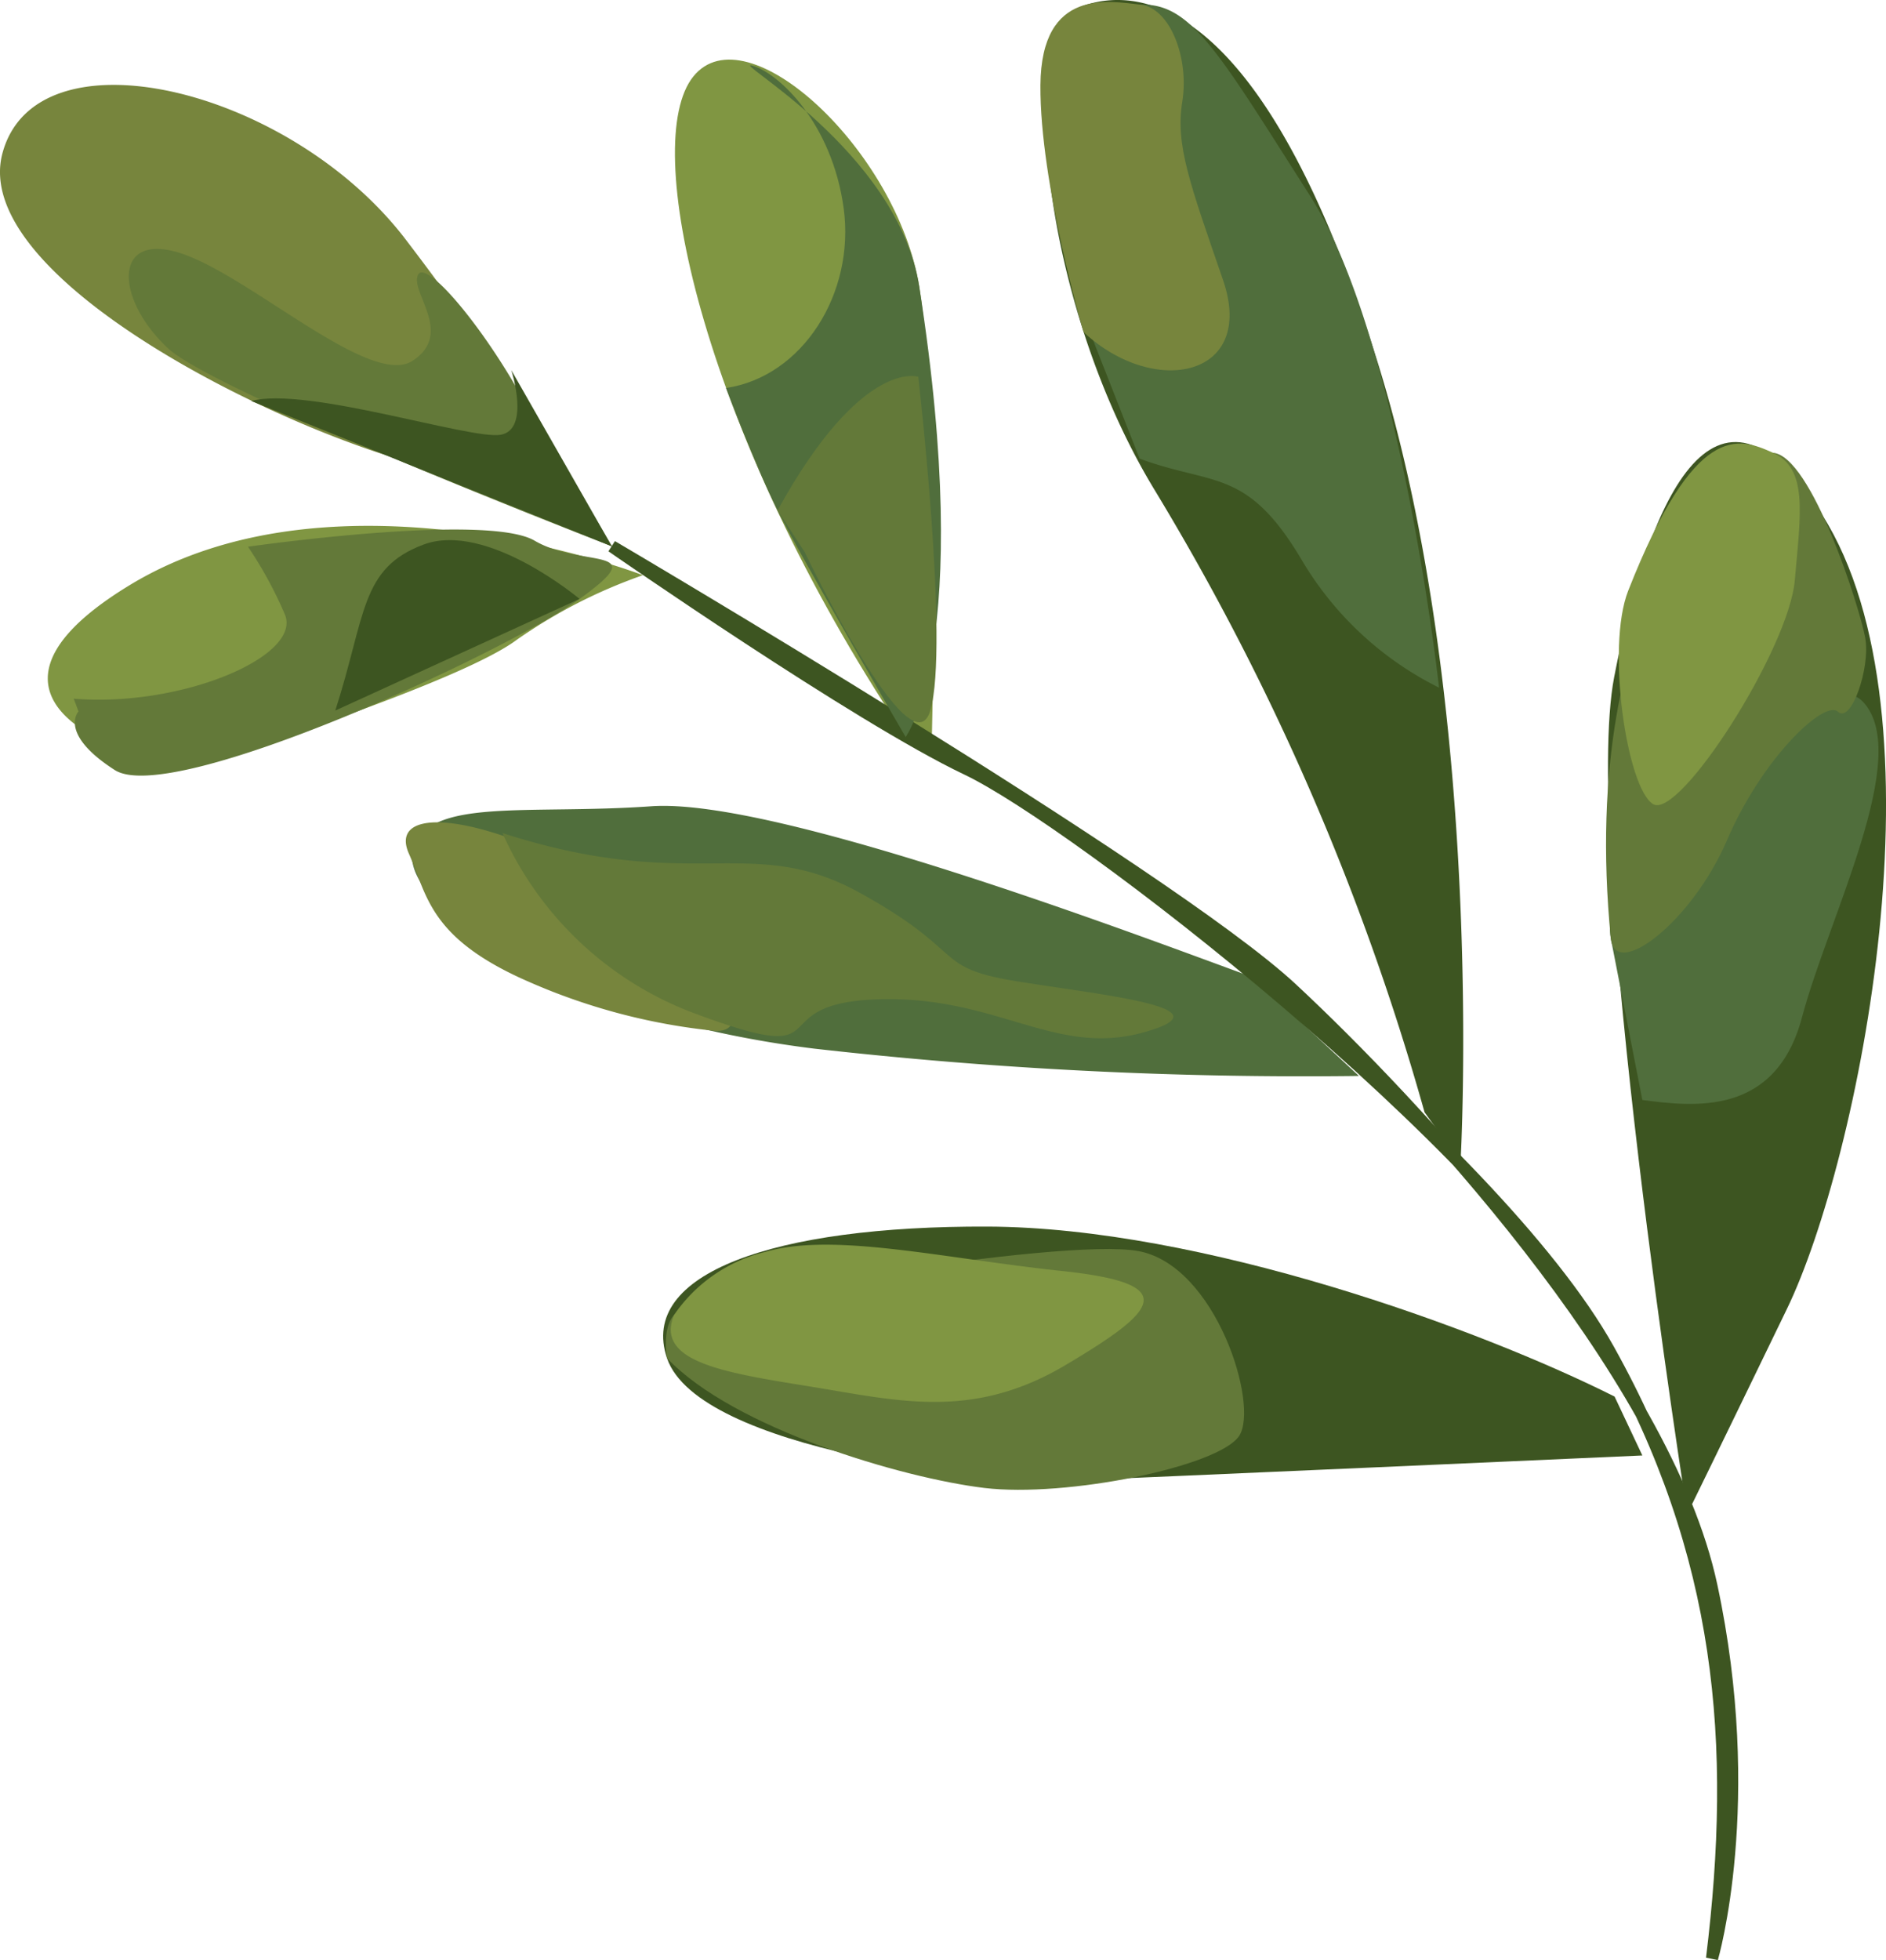
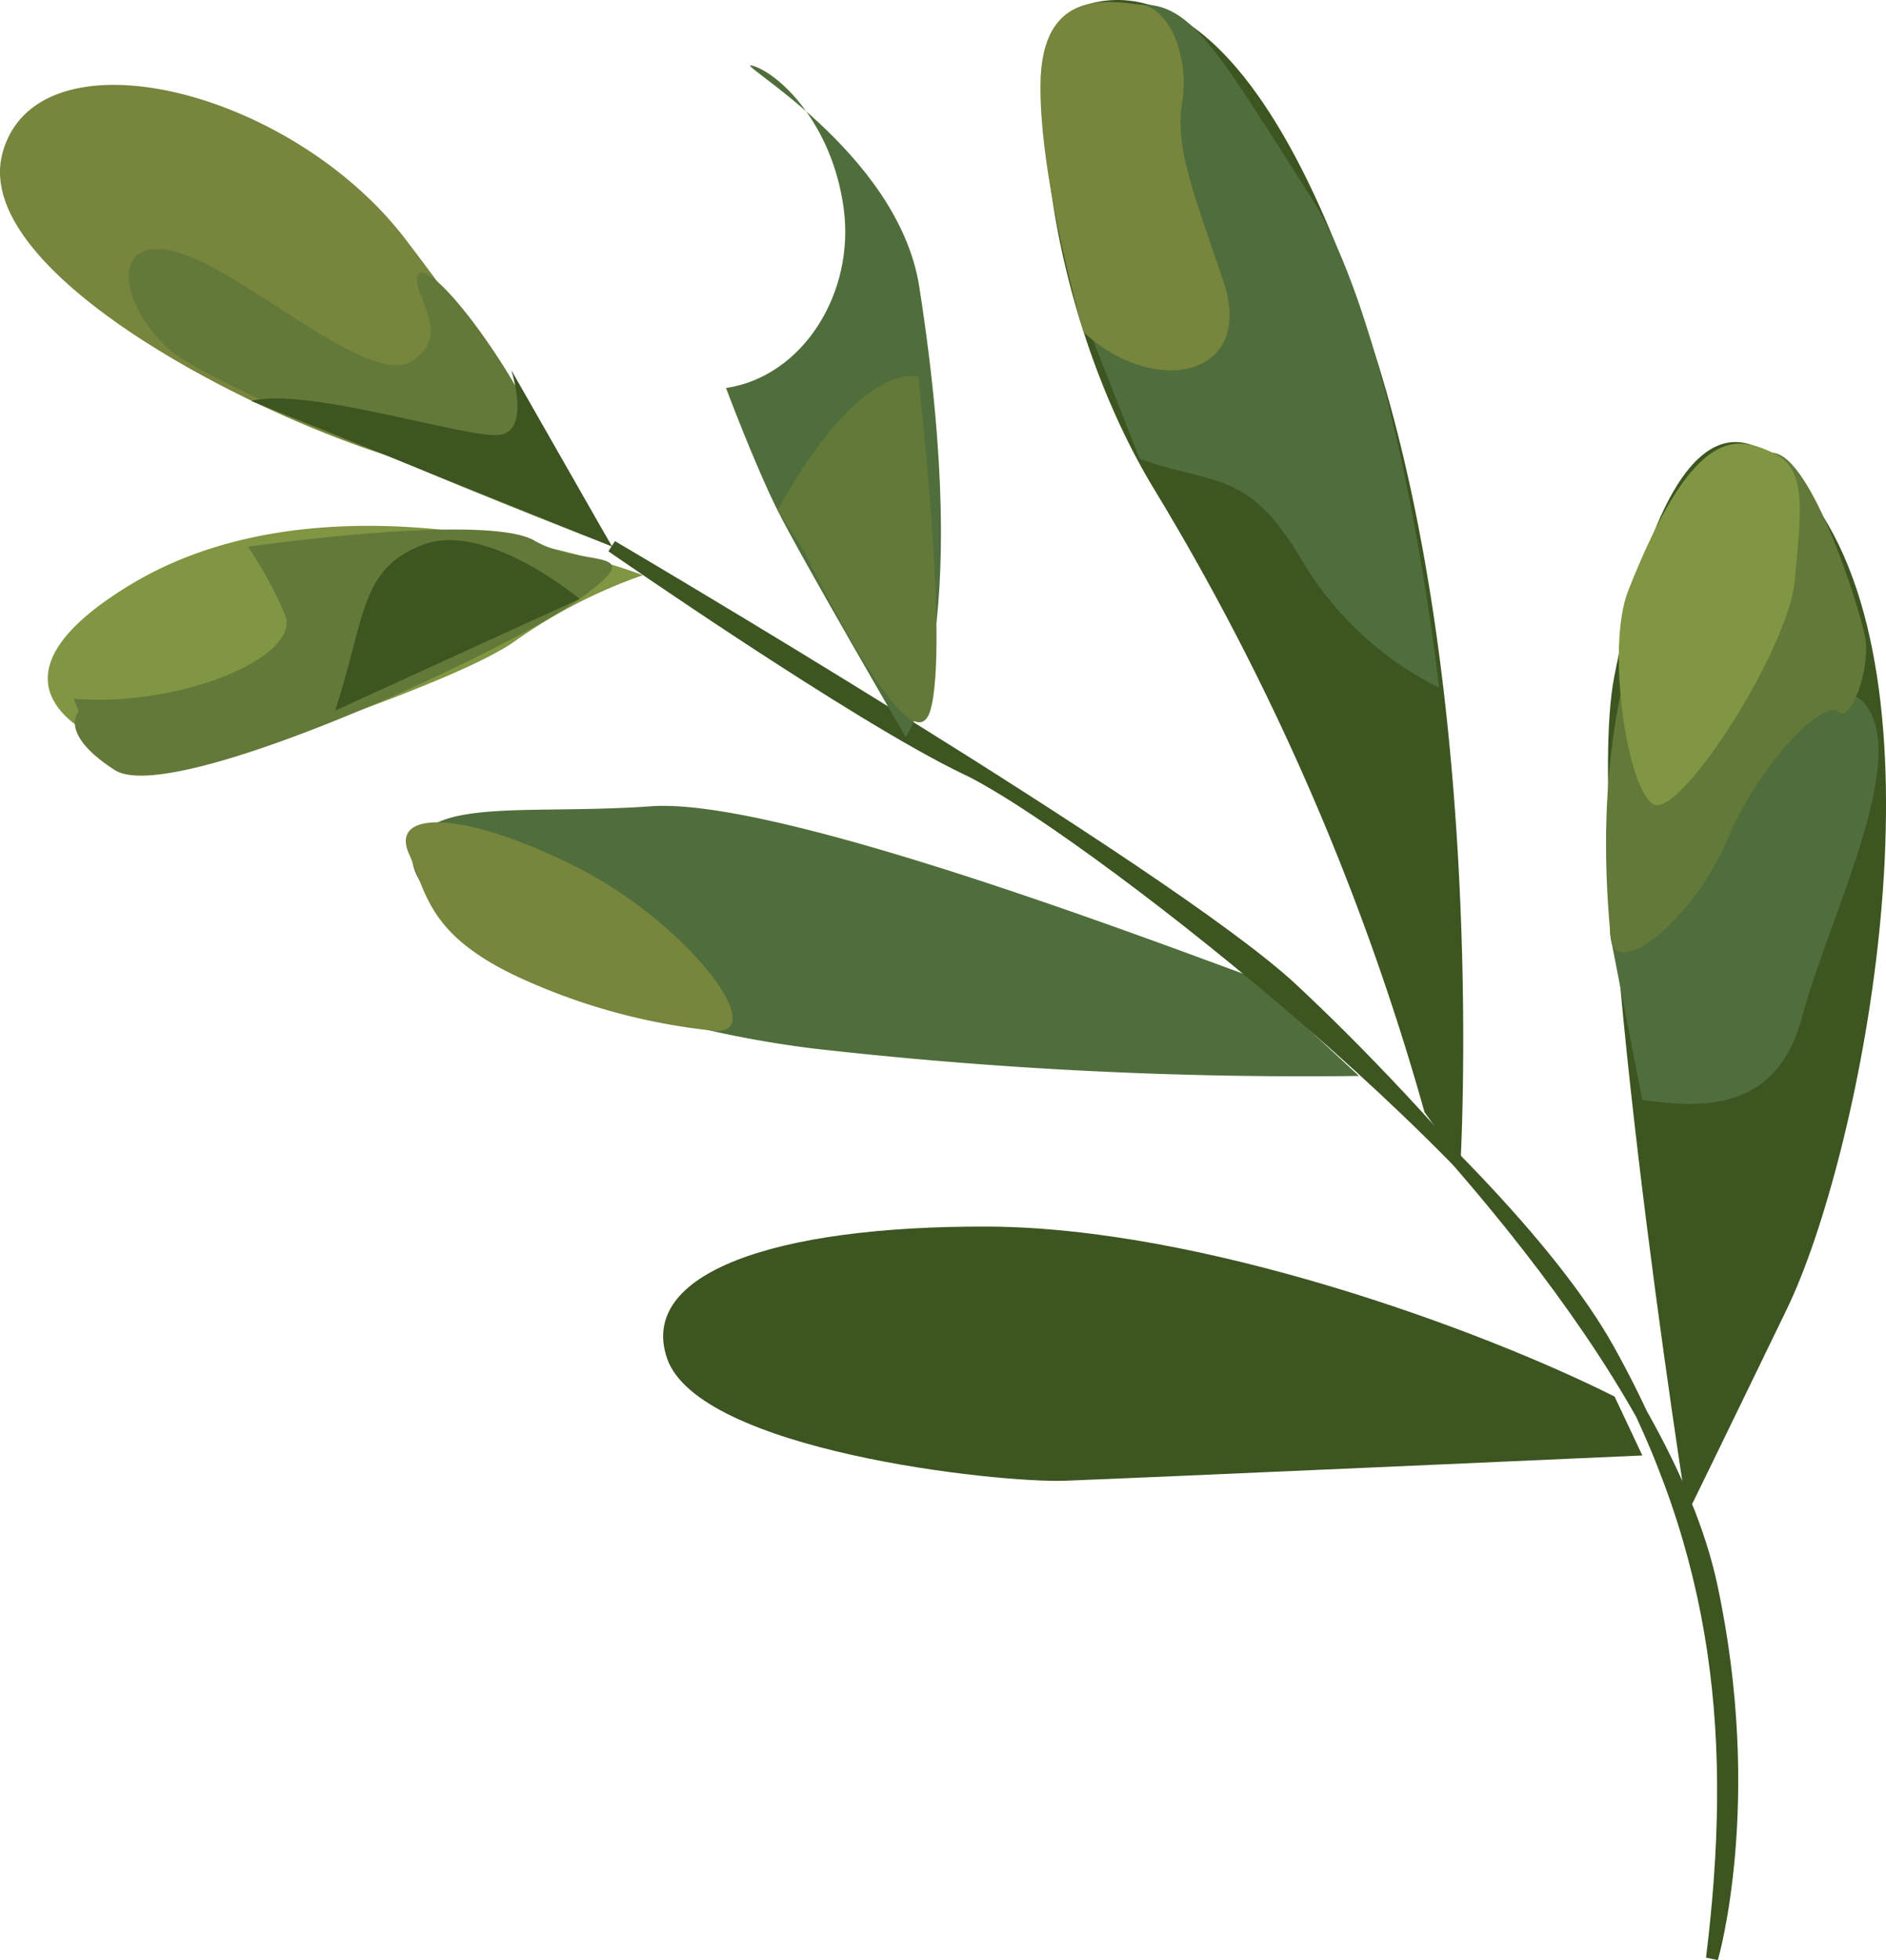
<svg xmlns="http://www.w3.org/2000/svg" id="Layer_1" data-name="Layer 1" viewBox="0 0 93.608 97.244">
  <defs>
    <style>.cls-1{fill:#77853d;}.cls-2{fill:#809642;}.cls-3,.cls-5{fill:#3d5521;}.cls-4{fill:#506e3c;}.cls-5{stroke:#3d5521;stroke-miterlimit:10;stroke-width:0.601px;}.cls-6{fill:#637939;}</style>
  </defs>
  <title>contact_form_vector</title>
  <path class="cls-1" d="M23.5,24.105C16.426,22.45.634,14.735,2.321,8.511s14.117-3.276,19.913,4.164a149.678,149.678,0,0,1,10.331,15.35Z" transform="translate(-2.196 -0.92)" />
-   <path class="cls-2" d="M46.471,36.446C37.019,21.913,33.963,8,36.606,4.717s10.122,3.67,11.217,10.43.613,22.714.613,22.714Z" transform="translate(-2.196 -0.92)" />
  <path class="cls-3" d="M72.9,56.1A124.344,124.344,0,0,0,59.448,25.138C53.8,15.78,52.674,2.434,55.819,1.257s9.133-.119,14.653,17.317,4.214,40.01,4.214,40.01Z" transform="translate(-2.196 -0.92)" />
  <path class="cls-2" d="M34.106,29.456s-15.087-5.826-25.483.5,2.257,9.481,4.144,8.774,12.39-4.061,15.08-6.07A25.661,25.661,0,0,1,34.106,29.456Z" transform="translate(-2.196 -0.92)" />
  <path class="cls-4" d="M64.365,49.4c-5.814-2.126-23.7-8.913-29.844-8.479S23.455,40.468,22.7,43.045s6.674,8.258,19.908,9.9A215.788,215.788,0,0,0,69.644,54.3Z" transform="translate(-2.196 -0.92)" />
  <path class="cls-3" d="M82.333,70.207c-6.709-3.37-20.491-8.393-31.117-8.433S33.874,64.1,35.3,68.3c1.56,4.586,16.374,6.206,19.769,6.082s28.642-1.253,28.642-1.253Z" transform="translate(-2.196 -0.92)" />
  <path class="cls-3" d="M85.944,76.025S80.7,42.854,82.313,34.507s4.9-16.611,10.335-8.025c6.31,9.972,1.8,32.023-1.761,39.376S85.944,76.025,85.944,76.025Z" transform="translate(-2.196 -0.92)" />
  <path class="cls-5" d="M87.17,98.08c1.312-10.673.55-19.993-5.134-30.2S55.585,41.64,50.179,39.073,32.565,28.025,32.565,28.025,60.138,44.234,66.3,49.963c5.937,5.522,18.534,18.877,20.837,29.631S87.17,98.08,87.17,98.08Z" transform="translate(-2.196 -0.92)" />
  <path class="cls-6" d="M10.534,18.2c-2.639-2.455-2.762-5.85.68-4.7s9.38,6.672,11.456,5.322-.124-3.4.269-4.259,3.5,2.847,5.561,6.809a53.167,53.167,0,0,0,4.065,6.652S12.955,20.45,10.534,18.2Z" transform="translate(-2.196 -0.92)" />
  <path class="cls-6" d="M5.854,35.583c5.327.443,11.4-2.112,10.47-4.205a20.038,20.038,0,0,0-1.82-3.334s11.837-1.7,14.226-.3,5.958.208,2.229,2.894-20.238,10.3-23.066,8.486-1.8-2.91-1.8-2.91" transform="translate(-2.196 -0.92)" />
-   <path class="cls-3" d="M18.837,36.172c1.527-4.731,1.231-7.057,4.375-8.233s7.748,2.694,7.748,2.694Z" transform="translate(-2.196 -0.92)" />
+   <path class="cls-3" d="M18.837,36.172c1.527-4.731,1.231-7.057,4.375-8.233s7.748,2.694,7.748,2.694" transform="translate(-2.196 -0.92)" />
  <path class="cls-3" d="M14.667,20.814c2.734-.738,10.909,1.941,12.385,1.675s.521-3.208.521-3.208l4.992,8.744Z" transform="translate(-2.196 -0.92)" />
  <path class="cls-4" d="M38.23,20.17c3.8-.562,6.416-4.7,5.839-8.925s-3.218-6.682-4.508-7.061,7.206,4.2,8.262,10.962c2.769,17.749-.678,22.337-.678,22.337s-5.211-8.948-6.357-11.245S38.23,20.17,38.23,20.17Z" transform="translate(-2.196 -0.92)" />
  <path class="cls-6" d="M40.788,26.239c4.188-7.589,6.984-6.627,6.984-6.627s1.546,13.331.6,16.554-6.233-7.851-6.233-7.851Z" transform="translate(-2.196 -0.92)" />
  <path class="cls-4" d="M58.758,23.674c3.662,1.354,5.328.446,8.044,5.022a16.377,16.377,0,0,0,6.818,6.34s-1.9-17.357-6.412-24.418S61.337,1.057,58.789,1.15s4.594,15.344,1.845,15.657a9.043,9.043,0,0,1-4.921-.883Z" transform="translate(-2.196 -0.92)" />
  <path class="cls-1" d="M55.979,17.4c3.519,3.271,8.581,2.238,6.919-2.589S60.53,8.1,60.877,5.961s-.594-4.653-2.088-4.812-4.919-.884-4.953,4S55.979,17.4,55.979,17.4Z" transform="translate(-2.196 -0.92)" />
  <path class="cls-1" d="M37.688,52.064c2.767.113-1.474-5.472-7.1-8.241s-9.022-2.647-8.1-.558,1,4.213,5.971,6.371A30.56,30.56,0,0,0,37.688,52.064Z" transform="translate(-2.196 -0.92)" />
-   <path class="cls-6" d="M27.133,42.248c9.461,3.056,12.323-.022,17.743,2.969s3.535,3.7,7.81,4.391,10.674,1.313,6.255,2.535S51.648,50.283,45.705,50.5s-1.573,3.456-8.9.746A16.917,16.917,0,0,1,27.133,42.248Z" transform="translate(-2.196 -0.92)" />
-   <path class="cls-6" d="M35.3,68.3c3.312,3.493,11.69,5.95,15.745,6.44S62.7,73.682,63.7,72.157,62.548,63.7,58.7,62.989,36.263,65.5,35.649,66.163,35.3,68.3,35.3,68.3Z" transform="translate(-2.196 -0.92)" />
-   <path class="cls-2" d="M35.649,66.163c-.976,2.374,2.655,2.878,6.93,3.574s7.923,1.625,12.5-1.091,5.8-4.036-.169-4.669-11.333-1.928-14.7-.954A7.669,7.669,0,0,0,35.649,66.163Z" transform="translate(-2.196 -0.92)" />
  <path class="cls-4" d="M83.711,55.493c2.562.334,6.618.823,7.927-4.112s5.479-12.948,3.045-15.621S81.363,43.467,82.145,47.475,83.711,55.493,83.711,55.493Z" transform="translate(-2.196 -0.92)" />
  <path class="cls-6" d="M82.145,47.475c.206,2.093,4.01-.781,5.774-4.884s4.846-6.976,5.5-6.362,1.621-2.186,1.355-3.662-2.664-9.041-4.583-9.183S80.461,30.325,82.145,47.475Z" transform="translate(-2.196 -0.92)" />
  <path class="cls-2" d="M83.006,30.233c-1.1,2.808-.067,9.776,1.234,10.58s6.735-7.682,7.036-11.093.649-5.549-1.08-6.336S86.315,21.826,83.006,30.233Z" transform="translate(-2.196 -0.92)" />
</svg>